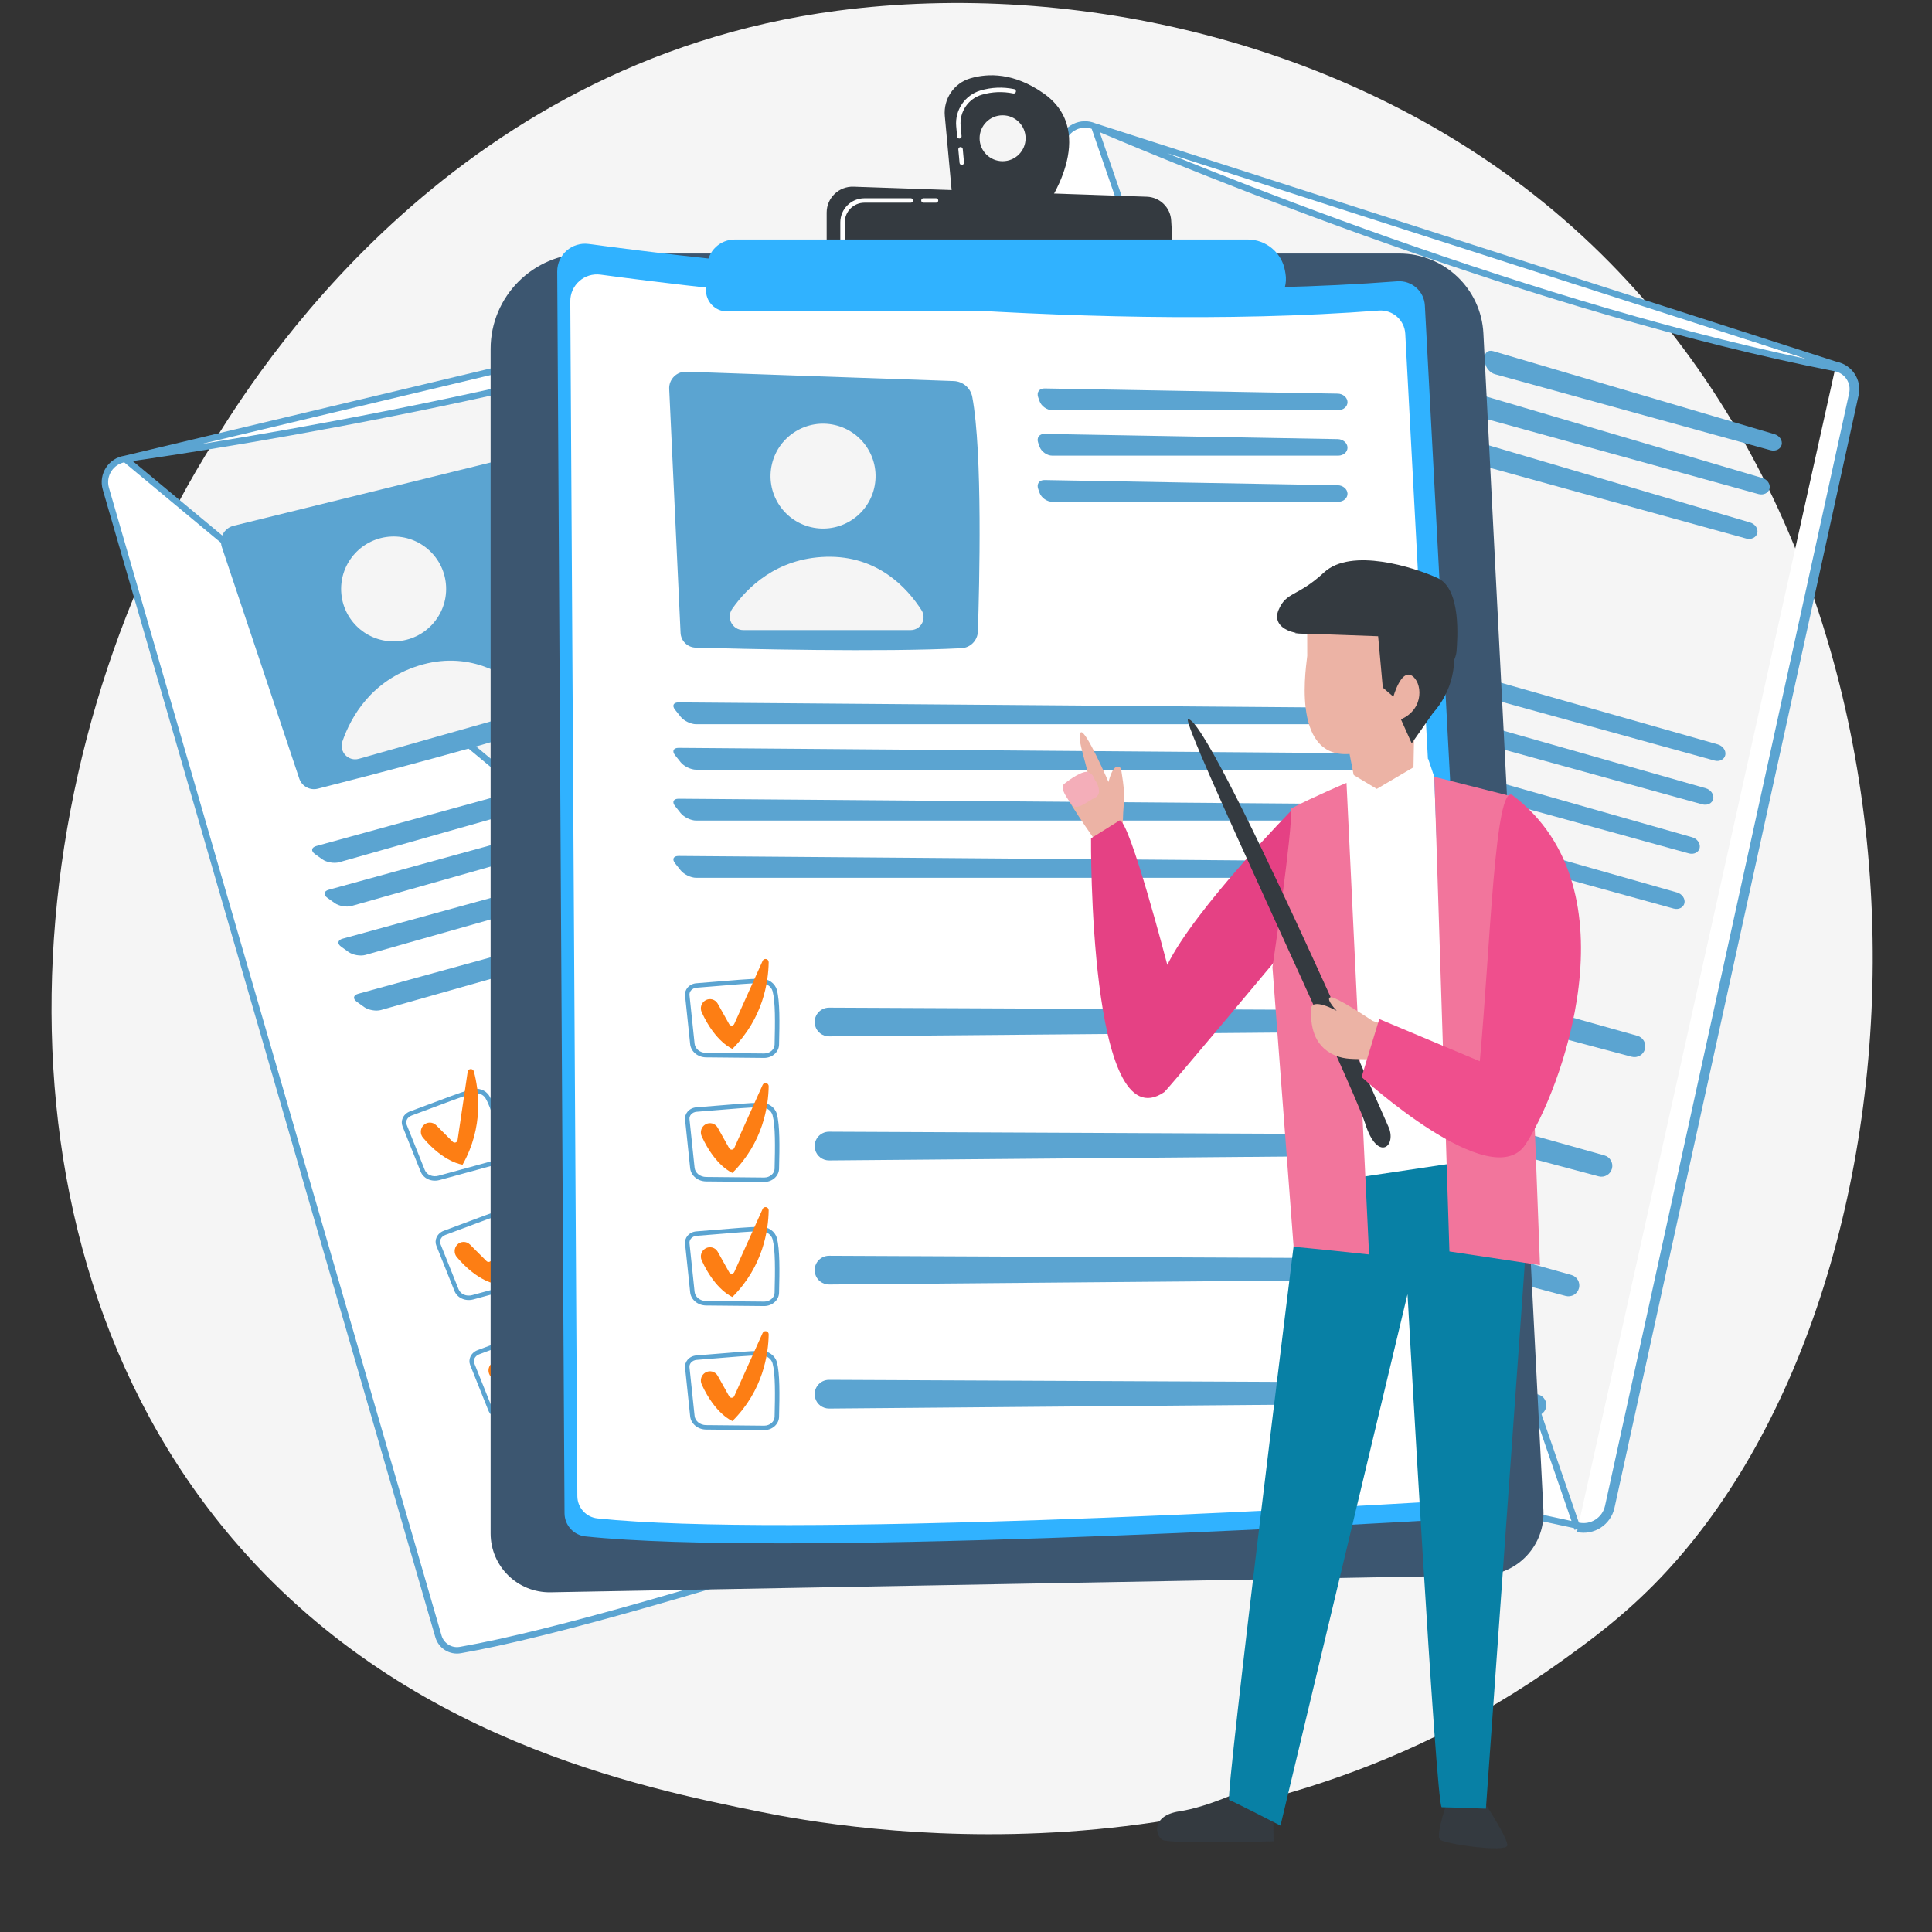
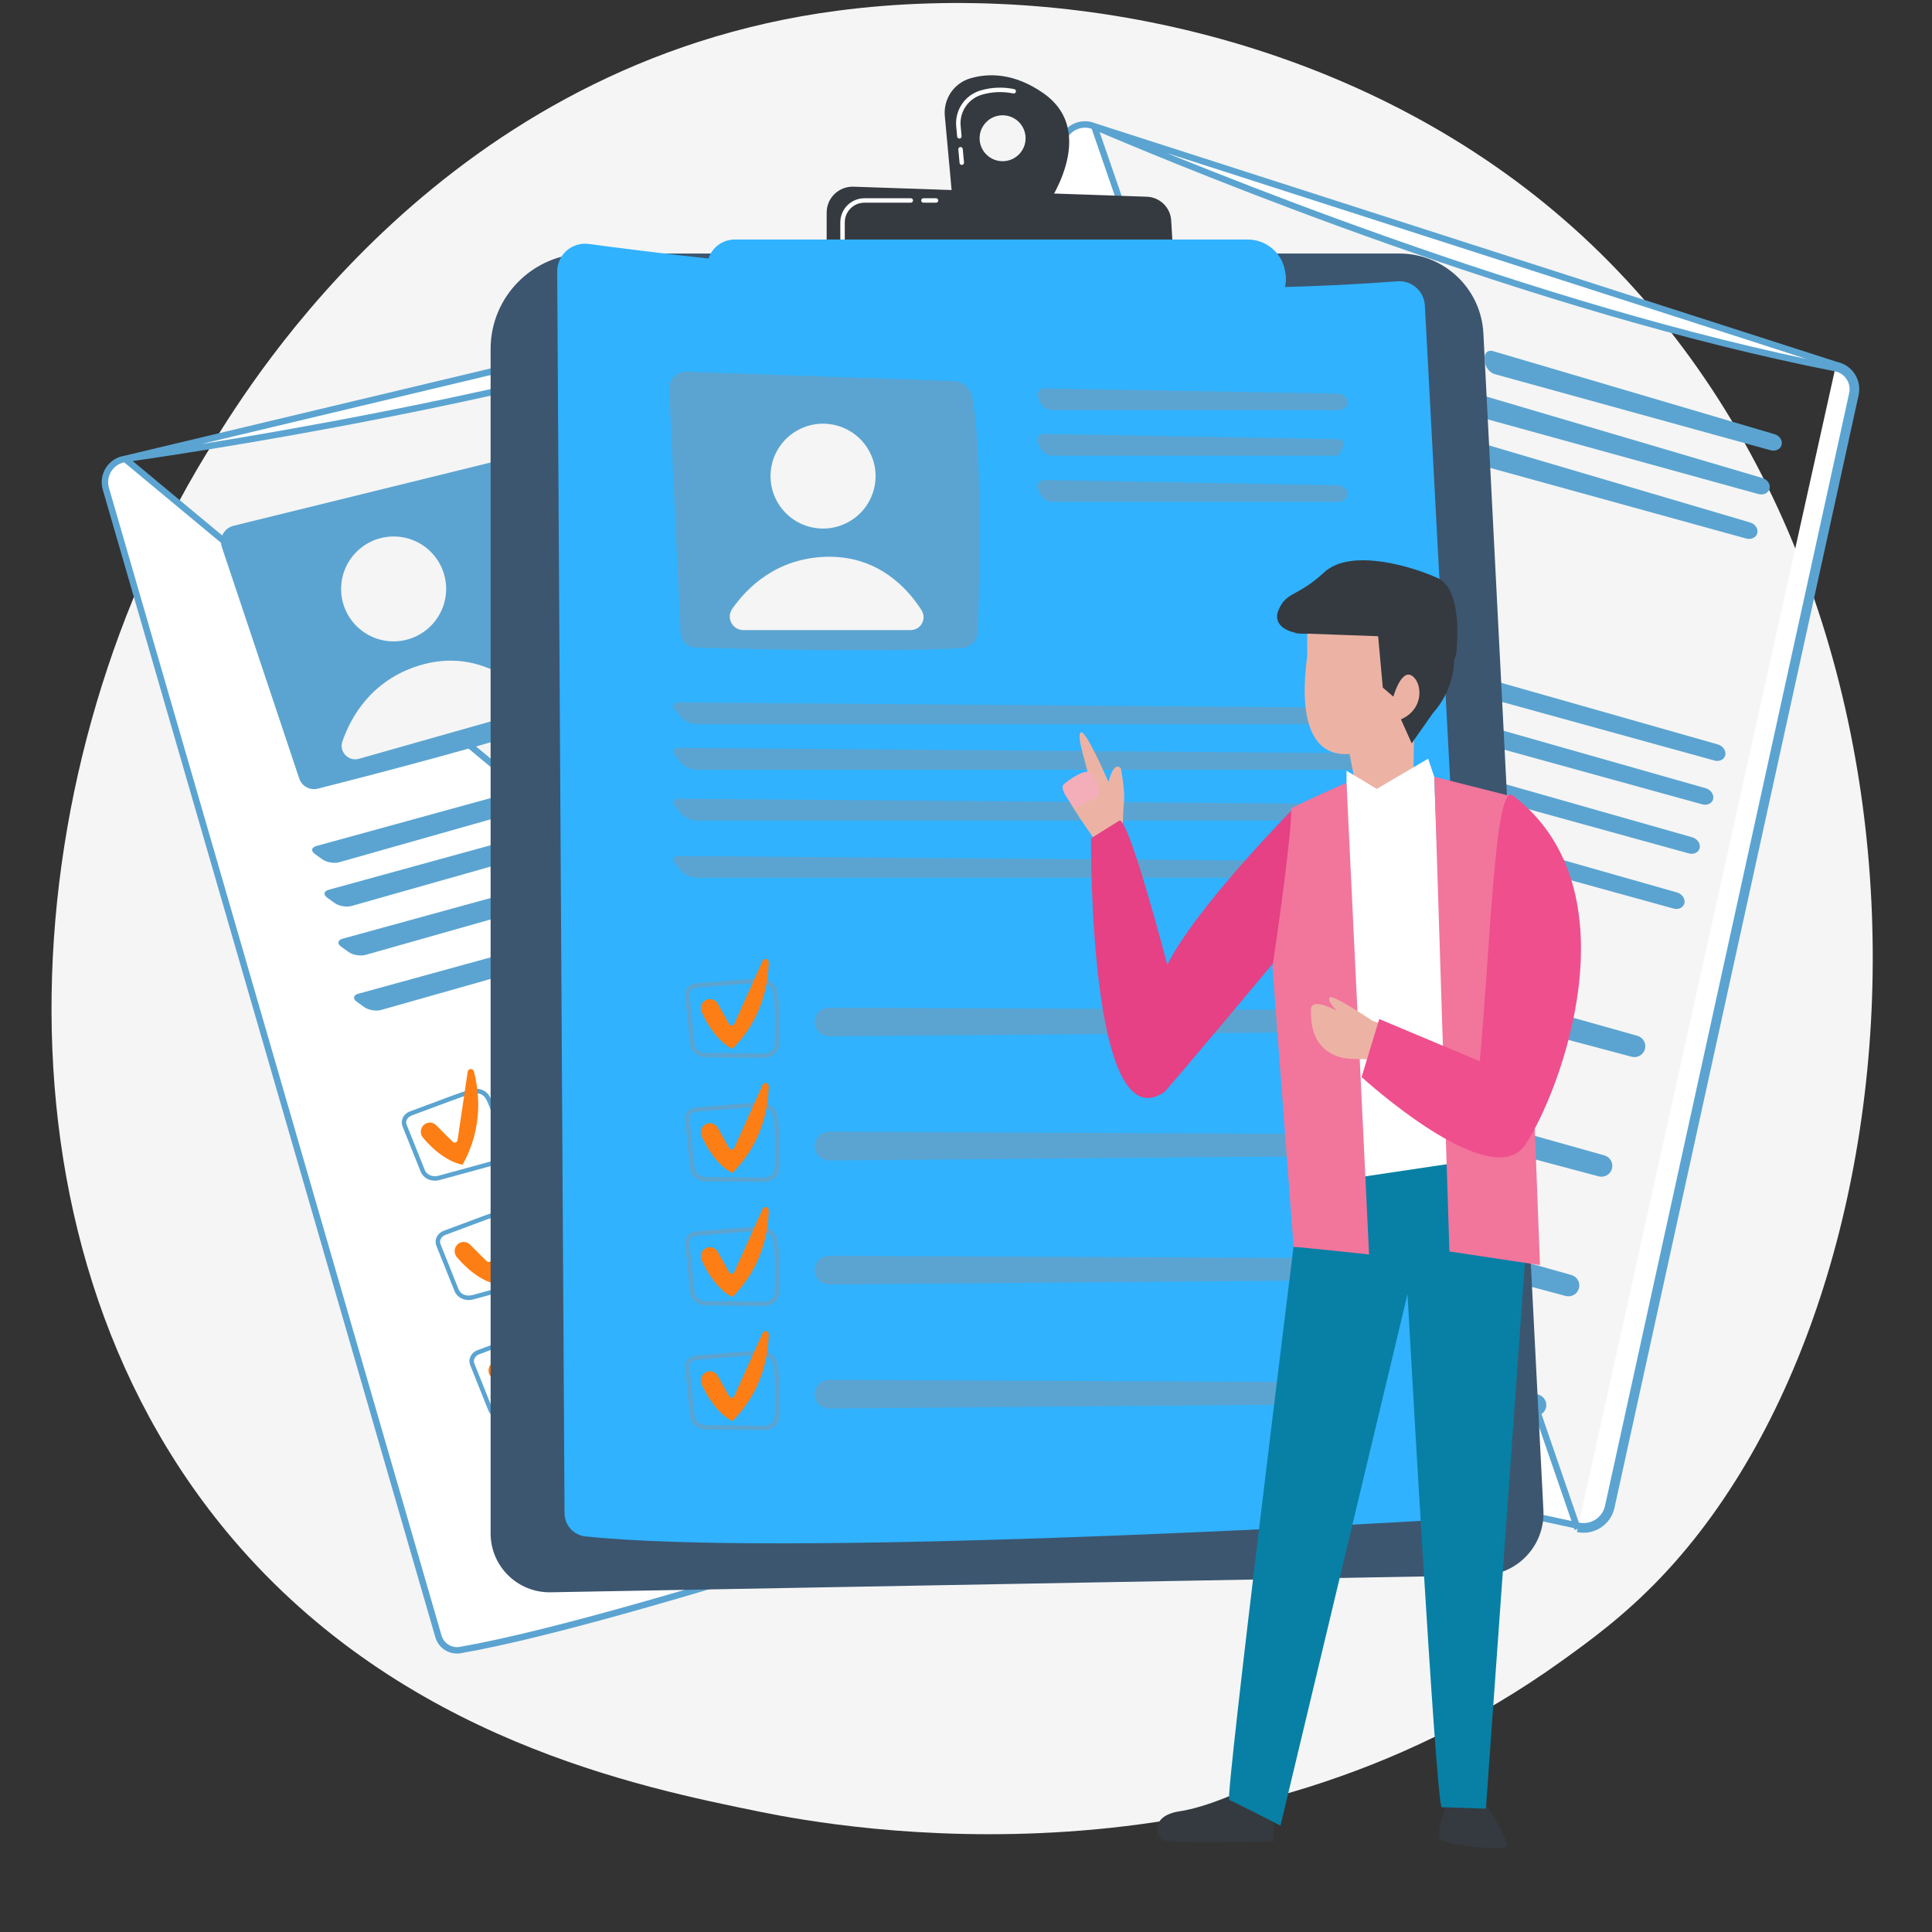
<svg xmlns="http://www.w3.org/2000/svg" width="300" height="300" viewBox="0 0 300 300" fill="none">
  <rect x="0" y="0" width="300" height="300" fill="#333333" stroke="none" />
  <g clip-path="url(#clip0_2781_20462)">
    <path d="M258.019 244.819C252.212 250.937 246.718 254.883 242.376 258.001C191.346 294.644 130.964 283.962 118.132 281.355C99.182 277.502 62.552 270.057 36.07 238.889C-3.996 191.734 2.242 117.443 33.32 68.401C39.004 59.43 69.033 9.643 130.064 1.659C167 -3.173 210.055 6.572 241.235 32.716C306.683 87.593 302.025 198.454 258.019 244.818V244.819Z" fill="#F5F5F5" />
    <path d="M169.916 19.62L169.916 19.62C167.873 18.747 165.535 19.883 164.958 22.022C164.958 22.022 164.958 22.022 164.958 22.022L116.669 201.175C116.271 202.65 117.044 204.188 118.466 204.745L118.466 204.745C132.07 210.074 158.847 217.078 184.687 223.274C210.512 229.467 235.359 234.843 245.075 236.916M169.916 19.62L244.971 237.405M169.916 19.62C185.314 26.198 238.508 48.088 284.998 57.159M169.916 19.62L285.094 56.668M245.075 236.916L244.971 237.405M245.075 236.916C245.075 236.916 245.075 236.916 245.075 236.916L244.971 237.405M245.075 236.916C247.183 237.365 249.254 236.031 249.716 233.931L287.628 61.144C288.029 59.316 286.843 57.519 284.998 57.159M244.971 237.405C247.347 237.911 249.684 236.407 250.204 234.038L288.116 61.251C288.578 59.147 287.212 57.081 285.094 56.668M284.998 57.159L285.094 56.668M284.998 57.159C284.998 57.159 284.998 57.159 284.998 57.159L285.094 56.668" fill="white" stroke="#5BA4D1" />
    <path d="M175.66 39.106L167.287 76.082C167.009 77.311 167.725 78.548 168.932 78.918C175.651 80.977 196.612 87.312 208.699 89.979C210.066 90.281 211.433 89.486 211.849 88.152C213.965 81.368 219.959 61.577 220.695 52.817C220.813 51.401 219.927 50.096 218.57 49.67L178.927 37.229C177.497 36.781 175.99 37.646 175.66 39.105L175.66 39.106Z" fill="#5BA4D1" />
    <path d="M202.243 62.42C204.404 58.477 202.953 53.528 199.002 51.367C195.052 49.206 190.097 50.65 187.936 54.593C185.775 58.537 187.226 63.486 191.177 65.647C195.127 67.808 200.082 66.364 202.243 62.42Z" fill="#F5F5F5" />
    <path d="M176.795 78.26L201.838 85.169C203.374 85.592 204.76 84.154 204.29 82.634C203.08 78.724 199.976 72.614 192.208 70.708C184.72 68.871 179.101 72.066 176.015 74.618C174.705 75.701 175.155 77.808 176.795 78.26Z" fill="#F5F5F5" />
    <path d="M274.927 69.911C275.712 70.127 276.488 69.749 276.655 69.07C276.822 68.39 276.319 67.646 275.539 67.417L231.86 54.527C231.081 54.297 230.488 54.771 230.545 55.582L230.59 56.236C230.648 57.047 231.335 57.886 232.119 58.102L274.927 69.912L274.927 69.911Z" fill="#5BA4D1" />
    <path d="M229.982 61.332C229.203 61.102 228.61 61.576 228.667 62.387L228.713 63.04C228.77 63.851 229.458 64.691 230.241 64.907L273.049 76.717C273.833 76.933 274.61 76.555 274.777 75.875C274.943 75.196 274.441 74.452 273.66 74.223L229.982 61.333L229.982 61.332Z" fill="#5BA4D1" />
    <path d="M228.078 68.237C227.298 68.007 226.705 68.481 226.762 69.292L226.808 69.946C226.865 70.757 227.553 71.597 228.336 71.813L271.144 83.622C271.929 83.839 272.706 83.46 272.873 82.781C273.039 82.101 272.536 81.357 271.756 81.128L228.077 68.238L228.078 68.237Z" fill="#5BA4D1" />
    <path d="M266.221 118.097C267.006 118.313 267.763 117.929 267.904 117.243C268.046 116.556 267.521 115.814 266.738 115.591L164.13 86.414C163.348 86.191 162.969 86.621 163.288 87.368L163.838 88.653C164.158 89.401 165.061 90.189 165.845 90.406L266.222 118.097L266.221 118.097Z" fill="#5BA4D1" />
    <path d="M162.253 93.219C161.47 92.996 161.091 93.426 161.411 94.173L161.961 95.458C162.281 96.206 163.183 96.994 163.968 97.211L264.345 124.902C265.129 125.118 265.886 124.734 266.028 124.048C266.169 123.362 265.645 122.619 264.862 122.397L162.254 93.219L162.253 93.219Z" fill="#5BA4D1" />
    <path d="M160.152 100.834C159.369 100.611 158.99 101.041 159.31 101.788L159.86 103.074C160.179 103.821 161.082 104.609 161.867 104.826L262.244 132.517C263.028 132.734 263.785 132.349 263.927 131.663C264.068 130.977 263.544 130.234 262.761 130.012L160.153 100.835L160.152 100.834Z" fill="#5BA4D1" />
    <path d="M157.789 109.401C157.006 109.178 156.627 109.608 156.947 110.355L157.496 111.641C157.816 112.388 158.719 113.176 159.503 113.393L259.88 141.084C260.665 141.301 261.422 140.916 261.564 140.23C261.705 139.544 261.181 138.801 260.397 138.579L157.79 109.402L157.789 109.401Z" fill="#5BA4D1" />
    <path d="M162.255 143.164L162.231 143.158L153.576 140.68C152.339 140.326 151.551 139.192 151.741 138.042L152.984 130.561C153.057 130.123 153.306 129.737 153.685 129.476C154.109 129.185 154.659 129.08 155.194 129.188C155.938 129.34 156.993 129.537 158.108 129.745C160.458 130.183 163.381 130.728 164.994 131.152C166.162 131.468 166.961 132.43 166.956 133.519C166.948 135.313 166.037 138.461 165.022 141.803C164.693 142.888 163.455 143.495 162.255 143.164ZM155.056 129.865C154.704 129.794 154.348 129.86 154.077 130.045C153.854 130.199 153.708 130.423 153.666 130.674L152.423 138.155C152.29 138.959 152.867 139.759 153.765 140.017L162.421 142.494L162.438 142.499C163.279 142.731 164.138 142.331 164.359 141.602C165.359 138.31 166.255 135.216 166.264 133.515C166.267 132.753 165.664 132.056 164.818 131.819C163.229 131.402 160.319 130.859 157.981 130.424C156.863 130.215 155.806 130.018 155.056 129.865Z" fill="#5BA4D1" />
    <path d="M171.21 140.439C171.199 141.46 171.882 142.358 172.87 142.622L253.359 164.091C254.269 164.334 255.203 163.786 255.433 162.875C255.657 161.988 255.132 161.084 254.25 160.836L174.048 138.318C172.633 137.92 171.226 138.972 171.21 140.441L171.21 140.439Z" fill="#5BA4D1" />
    <path d="M155.838 132.116C156.587 131.916 157.354 132.37 157.538 133.122L158.405 136.658C158.491 137.012 158.945 137.116 159.178 136.836L166.027 128.569C166.369 128.157 167.027 128.51 166.877 129.024C166.037 131.899 163.757 137.175 157.87 140.493C157.87 140.493 155.596 138.802 154.786 133.742C154.669 133.011 155.123 132.307 155.839 132.116L155.838 132.116Z" fill="#FD7E14" />
    <path d="M157.132 161.736L157.108 161.729L148.453 159.252C147.216 158.897 146.428 157.764 146.618 156.614L147.861 149.133C147.934 148.694 148.183 148.308 148.562 148.047C148.986 147.756 149.536 147.651 150.071 147.76C150.815 147.911 151.87 148.108 152.985 148.316C155.335 148.754 158.258 149.299 159.871 149.723C159.882 149.726 159.895 149.729 159.906 149.733C161.047 150.047 161.838 151.012 161.833 152.091C161.825 153.884 160.914 157.032 159.899 160.374C159.57 161.46 158.332 162.066 157.132 161.736ZM149.933 148.437C149.581 148.365 149.225 148.431 148.954 148.617C148.731 148.77 148.585 148.994 148.543 149.246L147.3 156.727C147.167 157.53 147.744 158.33 148.642 158.588L157.297 161.065L157.315 161.07C158.156 161.302 159.015 160.902 159.236 160.173C160.236 156.882 161.132 153.787 161.141 152.086C161.144 151.325 160.535 150.608 159.695 150.39C158.106 149.973 155.197 149.431 152.858 148.995C151.74 148.786 150.683 148.589 149.933 148.437Z" fill="#5BA4D1" />
    <path d="M166.086 159.011C166.075 160.031 166.758 160.93 167.747 161.193L248.235 182.663C249.146 182.906 250.079 182.358 250.309 181.446C250.534 180.559 250.009 179.655 249.127 179.408L168.925 156.889C167.51 156.491 166.102 157.543 166.087 159.012L166.086 159.011Z" fill="#5BA4D1" />
    <path d="M150.715 150.686C151.464 150.486 152.231 150.941 152.415 151.692L153.282 155.228C153.368 155.582 153.822 155.686 154.055 155.406L160.904 147.14C161.246 146.727 161.904 147.08 161.754 147.595C160.914 150.469 158.634 155.745 152.747 159.063C152.747 159.063 150.473 157.373 149.663 152.312C149.546 151.581 150 150.878 150.716 150.686L150.715 150.686Z" fill="#FD7E14" />
    <path d="M152.009 180.306L151.985 180.299L143.33 177.822C142.092 177.469 141.305 176.334 141.495 175.184L142.738 167.703C142.811 167.264 143.06 166.879 143.439 166.618C143.863 166.326 144.413 166.221 144.948 166.33C145.692 166.482 146.747 166.678 147.862 166.886C150.212 167.324 153.135 167.87 154.748 168.293C154.759 168.296 154.772 168.3 154.783 168.303C155.924 168.618 156.715 169.582 156.71 170.661C156.702 172.454 155.791 175.602 154.776 178.944C154.447 180.03 153.209 180.637 152.009 180.306ZM144.81 167.007C144.458 166.935 144.102 167.002 143.831 167.187C143.608 167.341 143.461 167.564 143.419 167.817L142.176 175.298C142.043 176.101 142.62 176.901 143.519 177.158L152.174 179.635L152.191 179.64C153.033 179.872 153.892 179.472 154.113 178.743C155.113 175.452 156.009 172.358 156.018 170.657C156.021 169.895 155.413 169.176 154.572 168.961C152.983 168.544 150.074 168.001 147.735 167.565C146.617 167.356 145.56 167.159 144.81 167.007Z" fill="#5BA4D1" />
    <path d="M160.963 177.582C160.952 178.603 161.635 179.501 162.623 179.765L243.112 201.234C244.022 201.477 244.956 200.929 245.186 200.017C245.41 199.131 244.885 198.226 244.003 197.979L163.801 175.46C162.386 175.063 160.979 176.115 160.963 177.583L160.963 177.582Z" fill="#5BA4D1" />
    <path d="M145.592 169.257C146.341 169.058 147.108 169.512 147.292 170.264L148.159 173.8C148.245 174.154 148.699 174.257 148.932 173.977L155.781 165.711C156.123 165.298 156.781 165.652 156.631 166.166C155.791 169.04 153.511 174.316 147.624 177.635C147.624 177.635 145.35 175.944 144.54 170.884C144.423 170.153 144.877 169.449 145.593 169.258L145.592 169.257Z" fill="#FD7E14" />
    <path d="M146.885 198.877L146.862 198.871L138.206 196.393C136.969 196.04 136.181 194.905 136.371 193.755L137.614 186.274C137.687 185.835 137.936 185.45 138.315 185.189C138.74 184.898 139.289 184.792 139.824 184.901C140.569 185.053 141.623 185.249 142.739 185.458C145.088 185.896 148.012 186.441 149.624 186.865C149.636 186.868 149.648 186.871 149.659 186.874C150.801 187.189 151.591 188.154 151.587 189.232C151.578 191.026 150.667 194.174 149.653 197.516C149.324 198.601 148.085 199.208 146.885 198.877ZM139.686 185.578C139.334 185.507 138.978 185.573 138.708 185.758C138.484 185.912 138.338 186.136 138.296 186.388L137.053 193.869C136.92 194.672 137.497 195.473 138.395 195.73L147.051 198.207L147.068 198.211C147.909 198.444 148.768 198.044 148.99 197.315C149.989 194.023 150.886 190.929 150.894 189.228C150.898 188.466 150.29 187.745 149.448 187.532C147.859 187.115 144.95 186.572 142.611 186.137C141.493 185.928 140.437 185.731 139.686 185.578Z" fill="#5BA4D1" />
    <path d="M155.84 196.153C155.829 197.174 156.512 198.072 157.5 198.336L237.988 219.805C238.899 220.048 239.833 219.5 240.063 218.589C240.287 217.702 239.762 216.798 238.88 216.55L158.678 194.031C157.263 193.634 155.856 194.686 155.84 196.154L155.84 196.153Z" fill="#5BA4D1" />
    <path d="M140.468 187.829C141.217 187.629 141.984 188.083 142.168 188.835L143.035 192.371C143.122 192.725 143.575 192.829 143.808 192.549L150.657 184.282C150.999 183.87 151.657 184.223 151.507 184.737C150.668 187.612 148.387 192.888 142.5 196.206C142.5 196.206 140.227 194.515 139.416 189.455C139.3 188.724 139.753 188.02 140.469 187.829L140.468 187.829Z" fill="#FD7E14" />
    <path d="M19.428 71.26L19.428 71.26C17.23 71.573 15.819 73.757 16.436 75.885C16.436 75.885 16.436 75.885 16.436 75.885L68.082 254.1C68.508 255.567 69.966 256.481 71.471 256.219L71.471 256.219C85.866 253.718 112.392 245.817 137.697 237.711C162.989 229.609 187.02 221.316 196.402 218.048M19.428 71.26L196.566 218.52M19.428 71.26C36.005 68.896 92.837 60.018 137.289 43.657M19.428 71.26L137.116 43.188M196.402 218.048L196.566 218.52M196.402 218.048C196.402 218.048 196.402 218.048 196.402 218.048L196.566 218.52M196.402 218.048C198.437 217.338 199.516 215.124 198.821 213.089L141.605 45.7C140.999 43.929 139.053 43.008 137.289 43.657M196.566 218.52C198.86 217.72 200.078 215.223 199.294 212.927L142.078 45.538C141.381 43.5 139.142 42.443 137.116 43.188M137.289 43.657L137.116 43.188M137.289 43.657C137.289 43.657 137.289 43.657 137.289 43.657L137.116 43.188" fill="white" stroke="#5BA4D1" />
    <path d="M34.447 84.94L46.469 120.895C46.869 122.091 48.122 122.776 49.347 122.467C56.159 120.742 77.366 115.285 89.082 111.296C90.408 110.845 91.164 109.456 90.828 108.099C89.117 101.202 83.977 81.172 80.061 73.301C79.428 72.029 77.994 71.373 76.612 71.713L36.267 81.641C34.812 81.999 33.972 83.52 34.447 84.939L34.447 84.94Z" fill="#5BA4D1" />
    <path d="M69.268 91.083C69.07 86.591 65.262 83.112 60.764 83.314C56.265 83.515 52.779 87.32 52.977 91.813C53.175 96.305 56.982 99.784 61.48 99.582C65.979 99.38 69.466 95.575 69.268 91.083Z" fill="#F5F5F5" />
    <path d="M55.728 117.825L80.722 110.741C82.254 110.307 82.694 108.358 81.504 107.302C78.441 104.587 72.618 100.974 64.987 103.374C57.633 105.687 54.487 111.333 53.172 115.116C52.613 116.722 54.091 118.289 55.728 117.825Z" fill="#F5F5F5" />
    <path d="M135.294 59.784C136.077 59.562 136.545 58.835 136.336 58.168C136.125 57.501 135.309 57.126 134.523 57.334L90.495 68.971C89.709 69.179 89.448 69.892 89.917 70.555L90.295 71.091C90.765 71.754 91.788 72.115 92.571 71.894L135.294 59.785L135.294 59.784Z" fill="#5BA4D1" />
    <path d="M92.419 75.763C91.633 75.971 91.372 76.684 91.842 77.347L92.22 77.882C92.689 78.546 93.713 78.907 94.495 78.686L137.219 66.577C138.002 66.355 138.47 65.628 138.26 64.961C138.05 64.294 137.234 63.919 136.448 64.127L92.419 75.764L92.419 75.763Z" fill="#5BA4D1" />
    <path d="M94.372 82.655C93.586 82.862 93.325 83.576 93.795 84.239L94.173 84.774C94.642 85.438 95.666 85.799 96.448 85.578L139.172 73.469C139.955 73.247 140.423 72.52 140.213 71.853C140.003 71.186 139.187 70.81 138.401 71.019L94.373 82.656L94.372 82.655Z" fill="#5BA4D1" />
    <path d="M152.846 105.496C153.629 105.274 154.077 104.553 153.842 103.893C153.607 103.233 152.773 102.869 151.989 103.086L49.13 131.366C48.345 131.581 48.244 132.145 48.905 132.619L50.042 133.432C50.703 133.905 51.883 134.111 52.666 133.889L152.847 105.496L152.846 105.496Z" fill="#5BA4D1" />
    <path d="M51.055 138.158C50.27 138.373 50.169 138.937 50.83 139.41L51.966 140.224C52.627 140.697 53.808 140.903 54.591 140.681L154.772 112.287C155.555 112.066 156.003 111.344 155.768 110.684C155.533 110.024 154.699 109.661 153.914 109.877L51.056 138.158L51.055 138.158Z" fill="#5BA4D1" />
    <path d="M53.209 145.758C52.424 145.974 52.323 146.537 52.984 147.011L54.121 147.824C54.782 148.297 55.962 148.503 56.745 148.281L156.926 119.888C157.709 119.666 158.157 118.944 157.922 118.284C157.687 117.624 156.853 117.261 156.069 117.478L53.21 145.758L53.209 145.758Z" fill="#5BA4D1" />
    <path d="M55.632 154.308C54.847 154.524 54.746 155.088 55.407 155.561L56.544 156.374C57.205 156.847 58.386 157.053 59.169 156.831L159.349 128.438C160.132 128.216 160.58 127.495 160.345 126.835C160.11 126.175 159.277 125.812 158.492 126.028L55.633 154.308L55.632 154.308Z" fill="#5BA4D1" />
    <path d="M76.964 180.857L76.941 180.864L68.256 183.236C67.014 183.574 65.753 183.014 65.319 181.932L62.501 174.891C62.336 174.478 62.348 174.02 62.537 173.6C62.749 173.131 63.164 172.755 63.678 172.571C64.393 172.315 65.397 171.936 66.458 171.535C68.694 170.691 71.477 169.64 73.075 169.166C74.238 168.83 75.419 169.238 75.981 170.172C76.904 171.71 77.758 174.874 78.624 178.258C78.906 179.356 78.162 180.518 76.964 180.857ZM63.911 173.222C63.573 173.343 63.303 173.584 63.168 173.883C63.056 174.13 63.048 174.397 63.142 174.634L65.96 181.675C66.263 182.43 67.171 182.815 68.073 182.57L76.758 180.198L76.775 180.193C77.615 179.955 78.142 179.168 77.953 178.429C77.1 175.097 76.262 171.986 75.386 170.528C74.994 169.875 74.117 169.591 73.271 169.828C71.696 170.296 68.926 171.341 66.702 172.181C65.637 172.583 64.632 172.962 63.911 173.222Z" fill="#5BA4D1" />
    <path d="M83.206 173.882C83.726 174.761 84.776 175.175 85.758 174.887L165.708 151.491C166.612 151.226 167.126 150.274 166.85 149.375C166.582 148.5 165.664 147.999 164.782 148.245L84.532 170.596C83.116 170.99 82.459 172.62 83.207 173.883L83.206 173.882Z" fill="#5BA4D1" />
    <path d="M65.747 174.74C66.284 174.181 67.175 174.171 67.722 174.718L70.298 177.292C70.555 177.549 70.997 177.403 71.051 177.043L72.619 166.422C72.697 165.893 73.443 165.853 73.581 166.37C74.354 169.263 75.141 174.957 71.83 180.848C71.83 180.848 69.009 180.582 65.691 176.676C65.212 176.111 65.235 175.275 65.748 174.739L65.747 174.74Z" fill="#FD7E14" />
    <path d="M82.218 199.392L82.194 199.399L73.509 201.771C72.268 202.109 71.006 201.549 70.572 200.467L67.754 193.426C67.589 193.013 67.602 192.555 67.79 192.135C68.002 191.666 68.418 191.29 68.931 191.106C69.646 190.85 70.65 190.471 71.712 190.07C73.947 189.226 76.73 188.175 78.328 187.701C78.34 187.698 78.352 187.694 78.363 187.691C79.502 187.368 80.679 187.783 81.234 188.707C82.157 190.245 83.011 193.409 83.877 196.793C84.159 197.891 83.415 199.053 82.218 199.392ZM69.164 191.757C68.827 191.878 68.557 192.119 68.421 192.418C68.31 192.665 68.301 192.932 68.396 193.169L71.214 200.21C71.516 200.965 72.425 201.35 73.327 201.105L82.012 198.733L82.029 198.728C82.868 198.49 83.395 197.703 83.207 196.964C82.354 193.632 81.515 190.521 80.64 189.063C80.248 188.41 79.355 188.113 78.524 188.363C76.949 188.831 74.18 189.876 71.955 190.716C70.891 191.118 69.885 191.497 69.164 191.757Z" fill="#5BA4D1" />
    <path d="M88.46 192.417C88.98 193.296 90.03 193.71 91.011 193.422L170.961 170.026C171.866 169.761 172.379 168.809 172.103 167.91C171.835 167.035 170.917 166.534 170.035 166.78L89.786 189.131C88.37 189.525 87.712 191.154 88.461 192.418L88.46 192.417Z" fill="#5BA4D1" />
    <path d="M71 193.274C71.537 192.714 72.428 192.705 72.975 193.252L75.551 195.826C75.808 196.083 76.25 195.937 76.304 195.577L77.871 184.956C77.95 184.427 78.696 184.387 78.834 184.904C79.607 187.797 80.394 193.491 77.083 199.382C77.083 199.382 74.262 199.116 70.944 195.21C70.465 194.645 70.488 193.809 71.001 193.273L71 193.274Z" fill="#FD7E14" />
    <path d="M87.471 217.926L87.447 217.933L78.762 220.305C77.521 220.644 76.259 220.083 75.825 219.001L73.007 211.96C72.842 211.547 72.855 211.089 73.043 210.669C73.255 210.2 73.671 209.824 74.184 209.64C74.899 209.384 75.903 209.005 76.965 208.604C79.2 207.76 81.983 206.709 83.581 206.235C83.593 206.232 83.605 206.228 83.616 206.225C84.755 205.902 85.932 206.317 86.487 207.241C87.41 208.779 88.264 211.943 89.13 215.327C89.412 216.425 88.668 217.587 87.471 217.926ZM74.417 210.291C74.08 210.412 73.81 210.653 73.674 210.952C73.563 211.199 73.554 211.466 73.649 211.704L76.467 218.745C76.77 219.5 77.678 219.885 78.579 219.639L87.264 217.267L87.281 217.262C88.121 217.024 88.648 216.237 88.46 215.498C87.607 212.166 86.768 209.055 85.893 207.597C85.501 206.944 84.608 206.644 83.777 206.897C82.202 207.365 79.433 208.41 77.208 209.25C76.143 209.652 75.138 210.031 74.417 210.291Z" fill="#5BA4D1" />
    <path d="M93.713 210.952C94.233 211.831 95.283 212.244 96.265 211.957L176.214 188.561C177.119 188.296 177.633 187.344 177.357 186.445C177.088 185.57 176.171 185.069 175.288 185.315L95.039 207.666C93.623 208.06 92.966 209.689 93.714 210.953L93.713 210.952Z" fill="#5BA4D1" />
    <path d="M76.253 211.809C76.79 211.249 77.681 211.24 78.229 211.787L80.804 214.361C81.062 214.618 81.503 214.472 81.557 214.112L83.125 203.491C83.203 202.961 83.949 202.922 84.088 203.439C84.861 206.332 85.648 212.026 82.336 217.917C82.336 217.917 79.516 217.651 76.198 213.745C75.719 213.18 75.741 212.344 76.254 211.808L76.253 211.809Z" fill="#FD7E14" />
    <path d="M92.724 236.461L92.7 236.468L84.015 238.84C82.774 239.179 81.512 238.618 81.078 237.536L78.26 230.495C78.095 230.082 78.108 229.624 78.296 229.204C78.508 228.735 78.924 228.359 79.437 228.175C80.152 227.919 81.156 227.54 82.218 227.139C84.453 226.295 87.236 225.244 88.834 224.77C88.846 224.767 88.858 224.763 88.869 224.76C90.008 224.437 91.185 224.852 91.74 225.776C92.663 227.314 93.517 230.478 94.383 233.861C94.665 234.96 93.921 236.121 92.724 236.461ZM79.67 228.826C79.333 228.947 79.063 229.188 78.927 229.487C78.816 229.734 78.807 230.001 78.902 230.239L81.72 237.28C82.023 238.035 82.931 238.42 83.832 238.174L92.517 235.802L92.534 235.797C93.374 235.559 93.901 234.772 93.712 234.033C92.86 230.701 92.021 227.59 91.146 226.132C90.754 225.479 89.86 225.177 89.03 225.432C87.455 225.9 84.686 226.945 82.461 227.785C81.396 228.187 80.391 228.566 79.67 228.826Z" fill="#5BA4D1" />
    <path d="M98.966 229.487C99.486 230.366 100.536 230.779 101.518 230.492L181.467 207.096C182.372 206.831 182.886 205.879 182.61 204.98C182.341 204.105 181.424 203.604 180.541 203.85L100.292 226.201C98.876 226.595 98.219 228.224 98.967 229.488L98.966 229.487Z" fill="#5BA4D1" />
    <path d="M81.506 230.344C82.043 229.784 82.934 229.775 83.482 230.322L86.057 232.896C86.315 233.153 86.756 233.007 86.81 232.647L88.378 222.026C88.456 221.496 89.202 221.457 89.341 221.974C90.114 224.867 90.901 230.561 87.589 236.452C87.589 236.452 84.769 236.186 81.451 232.28C80.972 231.715 80.994 230.878 81.507 230.343L81.506 230.344Z" fill="#FD7E14" />
    <path d="M76.182 54.187C76.182 46.001 82.829 39.366 91.027 39.366H217.277C224.242 39.366 229.986 44.815 230.34 51.76L239.659 234.505C239.937 239.94 235.651 244.524 230.202 244.623L85.503 247.249C80.383 247.342 76.182 243.223 76.182 238.11V54.187Z" fill="#3C5670" />
    <path d="M86.525 42.178C86.509 39.559 88.817 37.532 91.416 37.883C108.656 40.217 167.942 47.436 216.958 43.681C219.193 43.509 221.134 45.2 221.253 47.435L231.024 230.995C231.159 233.512 229.234 235.664 226.713 235.813C206.097 237.031 121.196 241.739 90.914 238.573C89.071 238.38 87.671 236.831 87.661 234.981L86.525 42.178Z" fill="#30B2FF" />
-     <path d="M88.555 46.778C88.54 44.257 90.761 42.306 93.263 42.645C109.854 44.891 166.907 51.839 214.078 48.224C216.23 48.059 218.096 49.686 218.211 51.837L227.615 228.485C227.743 230.907 225.891 232.978 223.465 233.122C203.626 234.294 121.922 238.826 92.779 235.779C91.005 235.594 89.659 234.102 89.649 232.321L88.555 46.778Z" fill="white" />
    <path d="M103.914 60.397L105.677 98.268C105.736 99.527 106.755 100.529 108.017 100.565C115.041 100.763 136.932 101.295 149.293 100.652C150.691 100.58 151.797 99.45 151.844 98.053C152.079 90.95 152.595 70.278 150.974 61.637C150.712 60.241 149.511 59.219 148.089 59.169L106.565 57.719C105.068 57.667 103.845 58.902 103.914 60.396V60.397Z" fill="#5BA4D1" />
    <path d="M135.74 75.802C136.775 71.426 134.06 67.041 129.677 66.009C125.294 64.976 120.902 67.686 119.868 72.062C118.833 76.438 121.548 80.823 125.931 81.856C130.314 82.889 134.706 80.178 135.74 75.802Z" fill="#F5F5F5" />
    <path d="M115.422 97.839H141.401C142.993 97.839 143.948 96.084 143.09 94.743C140.884 91.296 136.267 86.232 128.271 86.46C120.565 86.68 115.998 91.255 113.701 94.536C112.726 95.928 113.721 97.839 115.422 97.839Z" fill="#F5F5F5" />
    <path d="M207.8 63.694C208.614 63.694 209.262 63.122 209.242 62.423C209.222 61.724 208.539 61.14 207.726 61.126L162.193 60.317C161.38 60.302 160.935 60.917 161.205 61.684L161.423 62.301C161.694 63.068 162.58 63.695 163.393 63.695H207.8V63.694Z" fill="#5BA4D1" />
-     <path d="M162.192 67.376C161.379 67.361 160.934 67.976 161.205 68.743L161.422 69.361C161.693 70.127 162.58 70.754 163.393 70.754H207.799C208.613 70.754 209.261 70.182 209.242 69.483C209.221 68.784 208.539 68.201 207.726 68.187L162.192 67.377V67.376Z" fill="#5BA4D1" />
+     <path d="M162.192 67.376C161.379 67.361 160.934 67.976 161.205 68.743L161.422 69.361C161.693 70.127 162.58 70.754 163.393 70.754H207.799C209.221 68.784 208.539 68.201 207.726 68.187L162.192 67.377V67.376Z" fill="#5BA4D1" />
    <path d="M162.192 74.539C161.379 74.525 160.934 75.139 161.205 75.906L161.422 76.524C161.693 77.291 162.58 77.917 163.393 77.917H207.799C208.613 77.917 209.261 77.346 209.242 76.646C209.221 75.947 208.539 75.364 207.726 75.35L162.192 74.54V74.539Z" fill="#5BA4D1" />
    <path d="M212.222 112.459C213.036 112.459 213.663 111.888 213.617 111.188C213.571 110.489 212.868 109.913 212.054 109.907L105.382 109.068C104.568 109.061 104.317 109.576 104.824 110.211L105.695 111.304C106.203 111.939 107.282 112.459 108.096 112.459H212.223H212.222Z" fill="#5BA4D1" />
    <path d="M105.382 116.127C104.568 116.12 104.317 116.635 104.824 117.271L105.695 118.363C106.203 118.999 107.282 119.519 108.096 119.519H212.223C213.037 119.519 213.664 118.947 213.618 118.248C213.572 117.549 212.869 116.972 212.055 116.966L105.383 116.127H105.382Z" fill="#5BA4D1" />
    <path d="M105.382 124.027C104.568 124.02 104.317 124.535 104.824 125.17L105.695 126.263C106.203 126.898 107.282 127.418 108.096 127.418H212.223C213.037 127.418 213.664 126.846 213.618 126.147C213.572 125.448 212.869 124.872 212.055 124.866L105.383 124.027H105.382Z" fill="#5BA4D1" />
    <path d="M105.382 132.914C104.568 132.907 104.317 133.422 104.824 134.057L105.695 135.15C106.203 135.785 107.282 136.305 108.096 136.305H212.223C213.037 136.305 213.664 135.733 213.618 135.034C213.572 134.335 212.869 133.759 212.055 133.753L105.383 132.914H105.382Z" fill="#5BA4D1" />
    <path d="M118.666 164.273H118.641L109.639 164.187C108.352 164.174 107.291 163.291 107.168 162.132L106.377 154.59C106.331 154.147 106.468 153.709 106.764 153.357C107.096 152.963 107.598 152.715 108.142 152.678C108.9 152.626 109.969 152.535 111.1 152.439C113.481 152.237 116.445 151.985 118.112 151.965C119.322 151.959 120.348 152.673 120.633 153.725C121.102 155.456 121.061 158.733 120.971 162.225C120.943 163.358 119.91 164.273 118.666 164.273ZM108.189 153.368C107.831 153.392 107.506 153.551 107.294 153.801C107.119 154.009 107.038 154.263 107.064 154.517L107.856 162.059C107.941 162.869 108.71 163.487 109.645 163.497L118.647 163.583H118.665C119.538 163.583 120.26 162.969 120.279 162.207C120.367 158.768 120.409 155.547 119.964 153.905C119.765 153.17 118.998 152.658 118.12 152.655C116.477 152.675 113.527 152.926 111.158 153.128C110.024 153.224 108.953 153.315 108.189 153.368Z" fill="#5BA4D1" />
    <path d="M126.573 159.265C126.834 160.252 127.732 160.936 128.754 160.927L212.054 160.218C212.996 160.211 213.751 159.434 213.73 158.494C213.71 157.58 212.964 156.847 212.048 156.843L128.746 156.465C127.276 156.458 126.199 157.846 126.574 159.266L126.573 159.265Z" fill="#5BA4D1" />
    <path d="M109.542 155.329C110.211 154.937 111.071 155.171 111.448 155.847L113.224 159.025C113.402 159.343 113.867 159.323 114.017 158.991L118.421 149.2C118.641 148.712 119.369 148.877 119.361 149.413C119.316 152.407 118.521 158.1 113.728 162.864C113.728 162.864 111.087 161.839 108.96 157.176C108.653 156.503 108.903 155.704 109.543 155.329H109.542Z" fill="#FD7E14" />
    <path d="M118.666 183.538H118.641L109.639 183.452C108.352 183.439 107.291 182.556 107.168 181.397L106.377 173.855C106.331 173.412 106.468 172.974 106.764 172.622C107.096 172.228 107.598 171.981 108.142 171.943C108.9 171.891 109.969 171.8 111.1 171.704C113.481 171.502 116.445 171.25 118.112 171.23C118.124 171.23 118.136 171.23 118.148 171.23C119.332 171.23 120.351 171.949 120.633 172.99C121.102 174.721 121.061 177.998 120.971 181.49C120.943 182.623 119.91 183.538 118.666 183.538ZM108.189 172.633C107.831 172.657 107.506 172.816 107.294 173.066C107.119 173.274 107.038 173.529 107.064 173.782L107.856 181.324C107.941 182.134 108.71 182.752 109.645 182.762L118.647 182.848H118.665C119.538 182.848 120.26 182.234 120.279 181.472C120.367 178.033 120.409 174.812 119.964 173.17C119.765 172.435 118.988 171.906 118.12 171.92C116.477 171.94 113.528 172.191 111.158 172.393C110.024 172.489 108.953 172.58 108.189 172.633Z" fill="#5BA4D1" />
    <path d="M126.573 178.53C126.834 179.517 127.732 180.201 128.754 180.192L212.054 179.483C212.996 179.476 213.751 178.699 213.73 177.759C213.71 176.845 212.964 176.112 212.048 176.108L128.746 175.73C127.276 175.723 126.199 177.111 126.574 178.531L126.573 178.53Z" fill="#5BA4D1" />
    <path d="M109.542 174.593C110.211 174.201 111.071 174.435 111.448 175.111L113.224 178.289C113.402 178.607 113.867 178.587 114.017 178.255L118.421 168.465C118.641 167.976 119.369 168.141 119.361 168.677C119.316 171.671 118.521 177.364 113.728 182.128C113.728 182.128 111.087 181.103 108.96 176.44C108.653 175.767 108.903 174.968 109.543 174.593H109.542Z" fill="#FD7E14" />
    <path d="M118.666 202.802H118.641L109.639 202.716C108.352 202.704 107.291 201.82 107.168 200.661L106.377 193.119C106.331 192.676 106.468 192.238 106.764 191.886C107.096 191.492 107.598 191.245 108.142 191.207C108.9 191.155 109.969 191.064 111.1 190.968C113.481 190.766 116.445 190.514 118.112 190.494C118.124 190.494 118.136 190.494 118.148 190.494C119.332 190.494 120.351 191.213 120.633 192.254C121.102 193.985 121.061 197.262 120.971 200.754C120.943 201.888 119.91 202.802 118.666 202.802ZM108.189 191.897C107.831 191.921 107.506 192.08 107.294 192.33C107.119 192.538 107.038 192.793 107.064 193.047L107.856 200.589C107.941 201.399 108.71 202.017 109.645 202.026L118.647 202.112H118.665C119.538 202.112 120.26 201.498 120.279 200.736C120.367 197.297 120.409 194.076 119.964 192.434C119.765 191.699 118.988 191.167 118.12 191.184C116.477 191.204 113.528 191.455 111.158 191.657C110.024 191.753 108.953 191.844 108.189 191.897Z" fill="#5BA4D1" />
    <path d="M126.573 197.795C126.834 198.782 127.732 199.466 128.754 199.457L212.054 198.749C212.996 198.741 213.751 197.964 213.73 197.024C213.71 196.11 212.964 195.377 212.048 195.374L128.746 194.995C127.276 194.988 126.199 196.376 126.574 197.796L126.573 197.795Z" fill="#5BA4D1" />
    <path d="M109.542 193.858C110.211 193.466 111.071 193.7 111.448 194.376L113.224 197.554C113.402 197.872 113.867 197.852 114.017 197.52L118.421 187.73C118.641 187.241 119.369 187.406 119.361 187.942C119.316 190.936 118.521 196.629 113.728 201.393C113.728 201.393 111.087 200.368 108.96 195.705C108.653 195.032 108.903 194.233 109.543 193.858H109.542Z" fill="#FD7E14" />
    <path d="M118.666 222.067H118.641L109.639 221.981C108.352 221.969 107.291 221.085 107.168 219.926L106.377 212.384C106.331 211.941 106.468 211.503 106.764 211.151C107.096 210.757 107.598 210.51 108.142 210.472C108.9 210.42 109.969 210.329 111.1 210.233C113.481 210.031 116.445 209.779 118.112 209.759C118.124 209.759 118.136 209.759 118.148 209.759C119.332 209.759 120.351 210.478 120.633 211.519C121.102 213.25 121.061 216.527 120.971 220.019C120.943 221.153 119.91 222.067 118.666 222.067ZM108.189 211.162C107.831 211.186 107.506 211.345 107.294 211.595C107.119 211.803 107.038 212.058 107.064 212.312L107.856 219.854C107.941 220.664 108.71 221.282 109.645 221.291L118.647 221.377H118.665C119.538 221.377 120.26 220.763 120.279 220.001C120.367 216.562 120.409 213.341 119.964 211.699C119.765 210.964 118.988 210.43 118.12 210.449C116.477 210.469 113.528 210.72 111.158 210.922C110.024 211.018 108.953 211.109 108.189 211.162Z" fill="#5BA4D1" />
    <path d="M126.573 217.06C126.834 218.047 127.732 218.731 128.754 218.722L212.054 218.014C212.996 218.006 213.751 217.229 213.73 216.289C213.71 215.375 212.964 214.642 212.048 214.639L128.746 214.26C127.276 214.253 126.199 215.641 126.574 217.061L126.573 217.06Z" fill="#5BA4D1" />
    <path d="M109.542 213.123C110.211 212.731 111.071 212.965 111.448 213.641L113.224 216.819C113.402 217.137 113.867 217.117 114.017 216.785L118.421 206.995C118.641 206.506 119.369 206.671 119.361 207.207C119.316 210.201 118.521 215.894 113.728 220.658C113.728 220.658 111.087 219.633 108.96 214.97C108.653 214.297 108.903 213.498 109.543 213.123H109.542Z" fill="#FD7E14" />
    <path d="M161.982 14.449C157.422 11.282 153.456 11.344 150.665 12.167C148.119 12.917 146.468 15.371 146.711 18.011L147.915 31.129L162.24 32.398C162.24 32.398 170.927 20.661 161.983 14.449H161.982ZM155.683 25.032C153.711 25.032 152.111 23.436 152.111 21.466C152.111 19.497 153.711 17.901 155.683 17.901C157.655 17.901 159.254 19.497 159.254 21.466C159.254 23.436 157.655 25.032 155.683 25.032Z" fill="#343A40" />
    <path d="M149.346 25.61C149.169 25.61 149.018 25.476 149.001 25.297L148.809 23.207C148.792 23.017 148.932 22.85 149.122 22.832C149.316 22.814 149.481 22.955 149.498 23.145L149.689 25.234C149.707 25.424 149.566 25.591 149.376 25.609C149.365 25.61 149.355 25.61 149.344 25.61H149.346ZM148.97 21.516C148.794 21.516 148.643 21.382 148.626 21.203L148.48 19.617C148.249 17.102 149.834 14.761 152.248 14.05C153.957 13.545 155.719 13.474 157.482 13.835C157.67 13.873 157.79 14.056 157.751 14.242C157.713 14.429 157.531 14.548 157.343 14.511C155.691 14.173 154.042 14.241 152.443 14.711C150.344 15.33 148.967 17.367 149.167 19.554L149.312 21.14C149.33 21.33 149.19 21.498 148.999 21.515C148.989 21.516 148.978 21.516 148.967 21.516H148.97Z" fill="white" />
    <path d="M128.364 39.606V33.011C128.364 30.735 130.254 28.911 132.533 28.989L178.079 30.547C180.1 30.616 181.737 32.208 181.859 34.224L182.239 40.561L128.364 39.605V39.606Z" fill="#343A40" />
    <path d="M145.348 31.474H143.389C143.198 31.474 143.044 31.319 143.044 31.129C143.044 30.939 143.199 30.785 143.389 30.785H145.348C145.539 30.785 145.693 30.939 145.693 31.129C145.693 31.319 145.538 31.474 145.348 31.474Z" fill="white" />
    <path d="M130.83 37.536C130.638 37.536 130.484 37.381 130.484 37.191V34.523C130.484 32.461 132.164 30.785 134.229 30.785H141.43C141.621 30.785 141.775 30.939 141.775 31.129C141.775 31.319 141.62 31.474 141.43 31.474H134.229C132.545 31.474 131.176 32.842 131.176 34.522V37.19C131.176 37.381 131.021 37.535 130.831 37.535L130.83 37.536Z" fill="white" />
    <path d="M109.806 41.272C109.916 38.988 111.803 37.193 114.093 37.193L193.739 37.191C196.602 37.191 199.051 39.248 199.539 42.066L199.607 42.455C200.142 45.541 197.762 48.363 194.625 48.363H112.913C111.036 48.363 109.54 46.795 109.63 44.923L109.805 41.272H109.806Z" fill="#30B2FF" />
    <path d="M174.376 130.614C174.302 128.66 174.345 126.704 174.505 124.756C174.768 122.998 174.054 119.319 174.054 119.319C174.054 119.319 173.04 117.902 172.126 121.422C172.126 121.422 168.576 113.221 167.838 113.719C166.954 114.334 169.32 120.216 168.887 120.637C167.586 121.897 165.179 120.298 165.559 123.35C165.712 124.521 171.5 132.523 171.5 132.523L174.376 130.614Z" fill="#ECB3A5" />
    <path d="M173.855 127.392L169.414 130.174C169.414 130.174 169.016 177.625 180.779 169.582C181.265 169.248 198.658 148.422 198.658 148.422L200.796 125.576C200.796 125.576 185.565 141.041 181.259 149.828C181.259 149.84 175.425 127.392 173.855 127.392Z" fill="#E54184" />
    <path d="M197.533 280.16C197.756 280.822 197.756 285.913 197.756 285.913C197.756 285.913 181.599 286.358 180.492 285.69C179.385 285.022 178.734 281.929 183.146 281.262C187.557 280.594 193.104 277.94 193.104 277.94L197.533 280.16Z" fill="#343A40" />
    <path d="M224.978 279.053C224.978 279.053 222.764 285.028 223.649 285.69C224.533 286.352 233.83 287.682 234.053 286.575C234.275 285.468 229.407 278.163 229.407 278.163L224.978 279.053Z" fill="#343A40" />
    <path d="M201.048 192.077C201.048 192.077 190.205 279.276 190.867 279.498C191.528 279.721 198.834 283.482 198.834 283.482L218.558 200.958C218.558 200.958 222.987 280.629 223.871 280.629C224.756 280.629 230.731 280.851 230.731 280.851L237.175 190.554L230.093 178.604L204.862 181.703L201.048 192.077Z" fill="#0880A5" />
    <path d="M202.987 101.844C202.987 102.547 200.169 117.808 209.56 117.076L211.206 125.529L219.408 123.414L219.642 110.737C219.642 110.737 223.157 107.222 221.282 104.879C219.408 102.536 216.824 96.678 216.824 96.678L202.975 96.209L202.987 101.844Z" fill="#ECB3A5" />
    <path d="M214.721 106.771L216.362 108.177C216.362 108.177 217.533 103.953 219.179 104.891C220.825 105.828 221.294 110.058 217.539 111.698L219.209 115.429L222.495 110.743C223.964 109.116 224.994 107.141 225.487 105.004C225.98 102.868 225.92 100.641 225.313 98.535L212.589 91.798L201.107 98.324L213.995 98.792L214.721 106.771Z" fill="#343A40" />
    <path d="M213.784 122.5L221.762 117.808L222.706 120.62L225.049 180.718L209.326 183.062L209.085 121.563V119.682L213.784 122.5Z" fill="white" />
    <path d="M239.167 154.861C238.462 150.594 238.002 146.291 237.79 141.973C237.615 137.907 238.962 132.09 237.04 128.37C236.25 126.841 234.75 125.066 234.844 123.684L222.723 120.62L225.066 194.327L239.126 196.442L237.48 153.015C237.48 153.015 238.153 153.683 239.167 154.861Z" fill="#F2759C" />
    <path d="M209.085 121.563C209.085 121.563 204.247 123.596 200.474 125.546C200.779 128.645 197.586 150.197 197.586 150.197L200.872 193.624C201.81 193.624 212.589 194.795 212.589 194.795L209.085 121.563Z" fill="#F2759C" />
-     <path d="M215.693 175.182C216.806 178.153 213.836 180.384 211.979 174.438C210.122 168.492 183.239 111.915 184.481 111.692C187.709 111.089 215.693 175.182 215.693 175.182Z" fill="#343A40" />
    <path d="M213.122 158.51C213.122 158.51 207.217 154.532 206.532 154.861C205.846 155.189 207.58 156.964 207.58 156.964C207.58 156.964 203.556 154.702 203.556 156.788C203.556 158.873 203.731 162.388 207.34 163.894C208.916 164.55 210.228 164.409 211.962 164.48C216.883 164.714 217.533 164.872 217.533 164.872L217.434 160.039L213.122 158.51Z" fill="#ECB3A5" />
    <path d="M234.891 123.502C232.12 121.399 231.428 146.894 229.782 164.79L214.17 158.235L211.429 167.245C211.429 167.245 231.557 185.651 236.853 177.742C242.149 169.834 254.293 138.229 234.891 123.502Z" fill="#EF4F8D" />
    <path d="M169.941 120.977C170.381 121.563 171.254 123.256 170.029 123.865C168.805 124.474 167.229 125.88 166.514 125.002C165.8 124.123 164.499 122.377 165.202 121.762C165.905 121.147 168.266 119.483 169.057 119.923C169.273 120.021 169.465 120.167 169.618 120.35C169.771 120.532 169.882 120.747 169.941 120.977Z" fill="#F4AEB9" />
    <path d="M222.284 108.212C222.284 108.212 226.004 103.25 226.162 101.235C226.32 99.22 226.935 91.464 223.233 89.759C219.53 88.054 209.794 85.002 205.606 88.88C201.417 92.758 199.747 91.809 198.523 94.739C197.299 97.668 201.452 99.056 204.967 98.124C208.482 97.193 214.059 96.9 215.301 98.124C216.543 99.349 215.928 102.934 215.928 102.934C215.928 102.934 219.173 102.465 219.794 101.85C220.415 101.235 221.657 104.486 220.878 105.418C220.099 106.349 220.725 110.532 220.725 110.532L222.284 108.212Z" fill="#343A40" />
  </g>
  <defs>
    <clipPath id="clip0_2781_20462">
      <rect width="283.442" height="300" fill="white" transform="translate(8)" />
    </clipPath>
  </defs>
</svg>